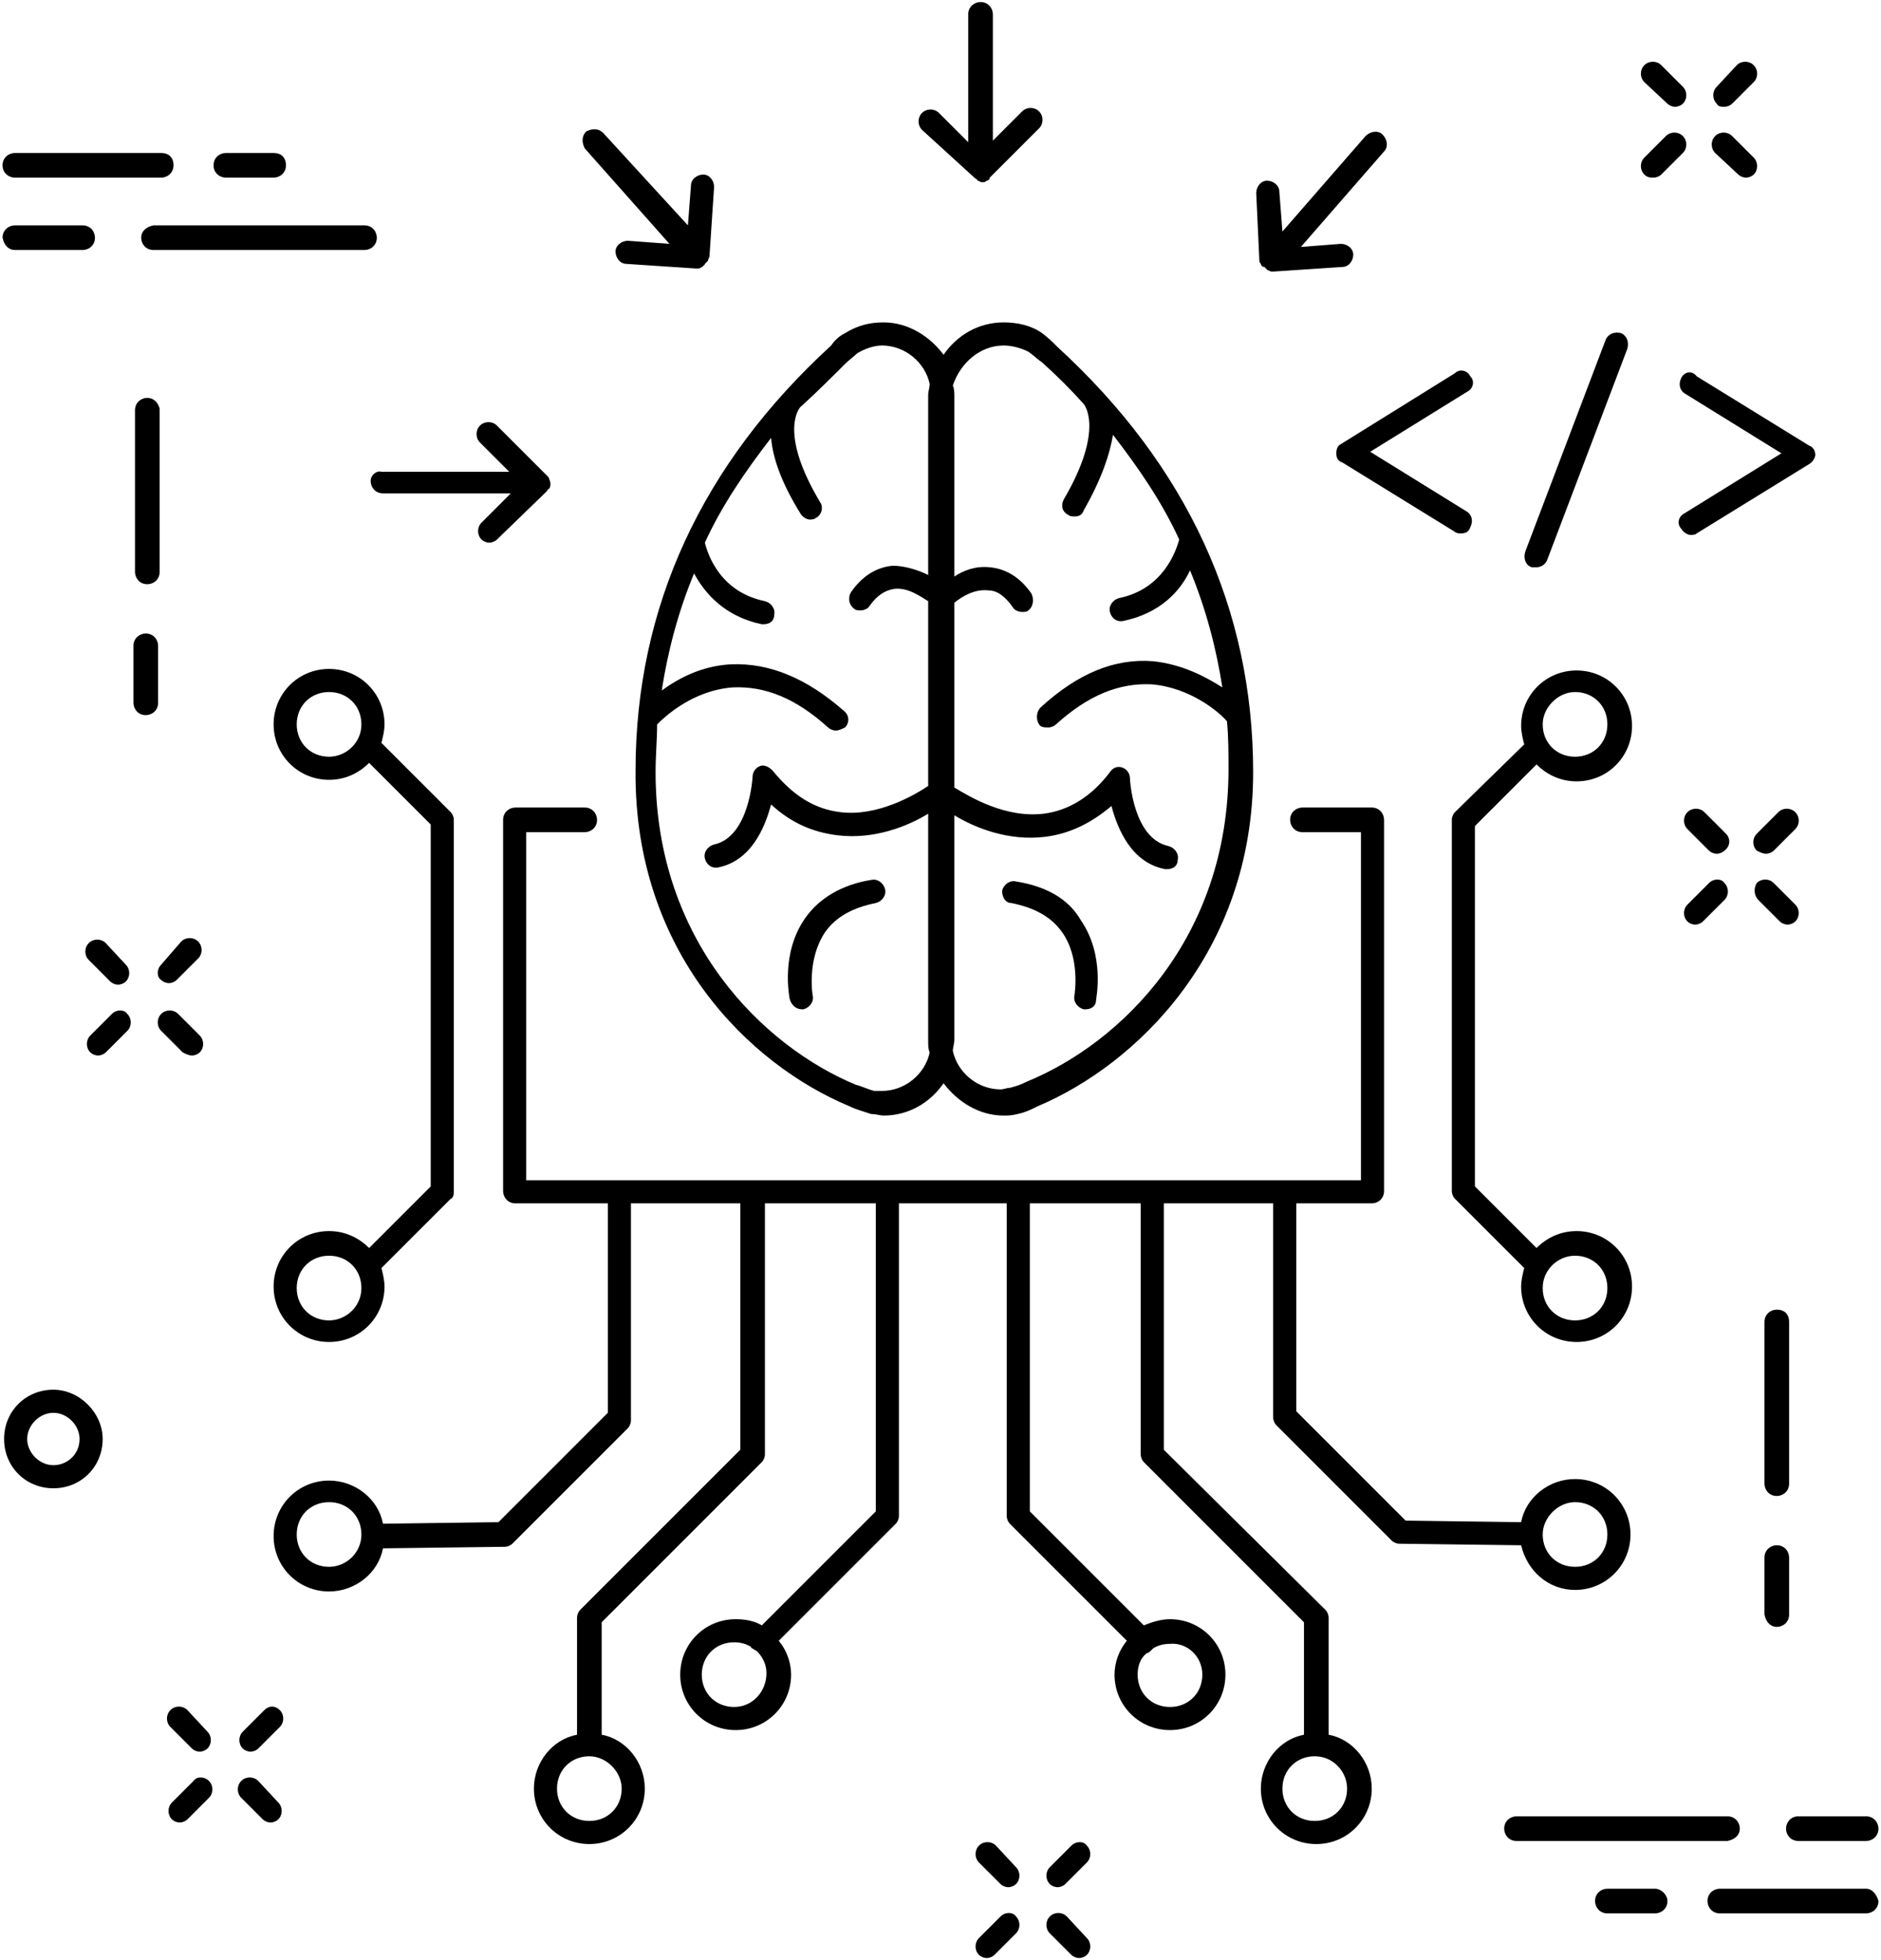
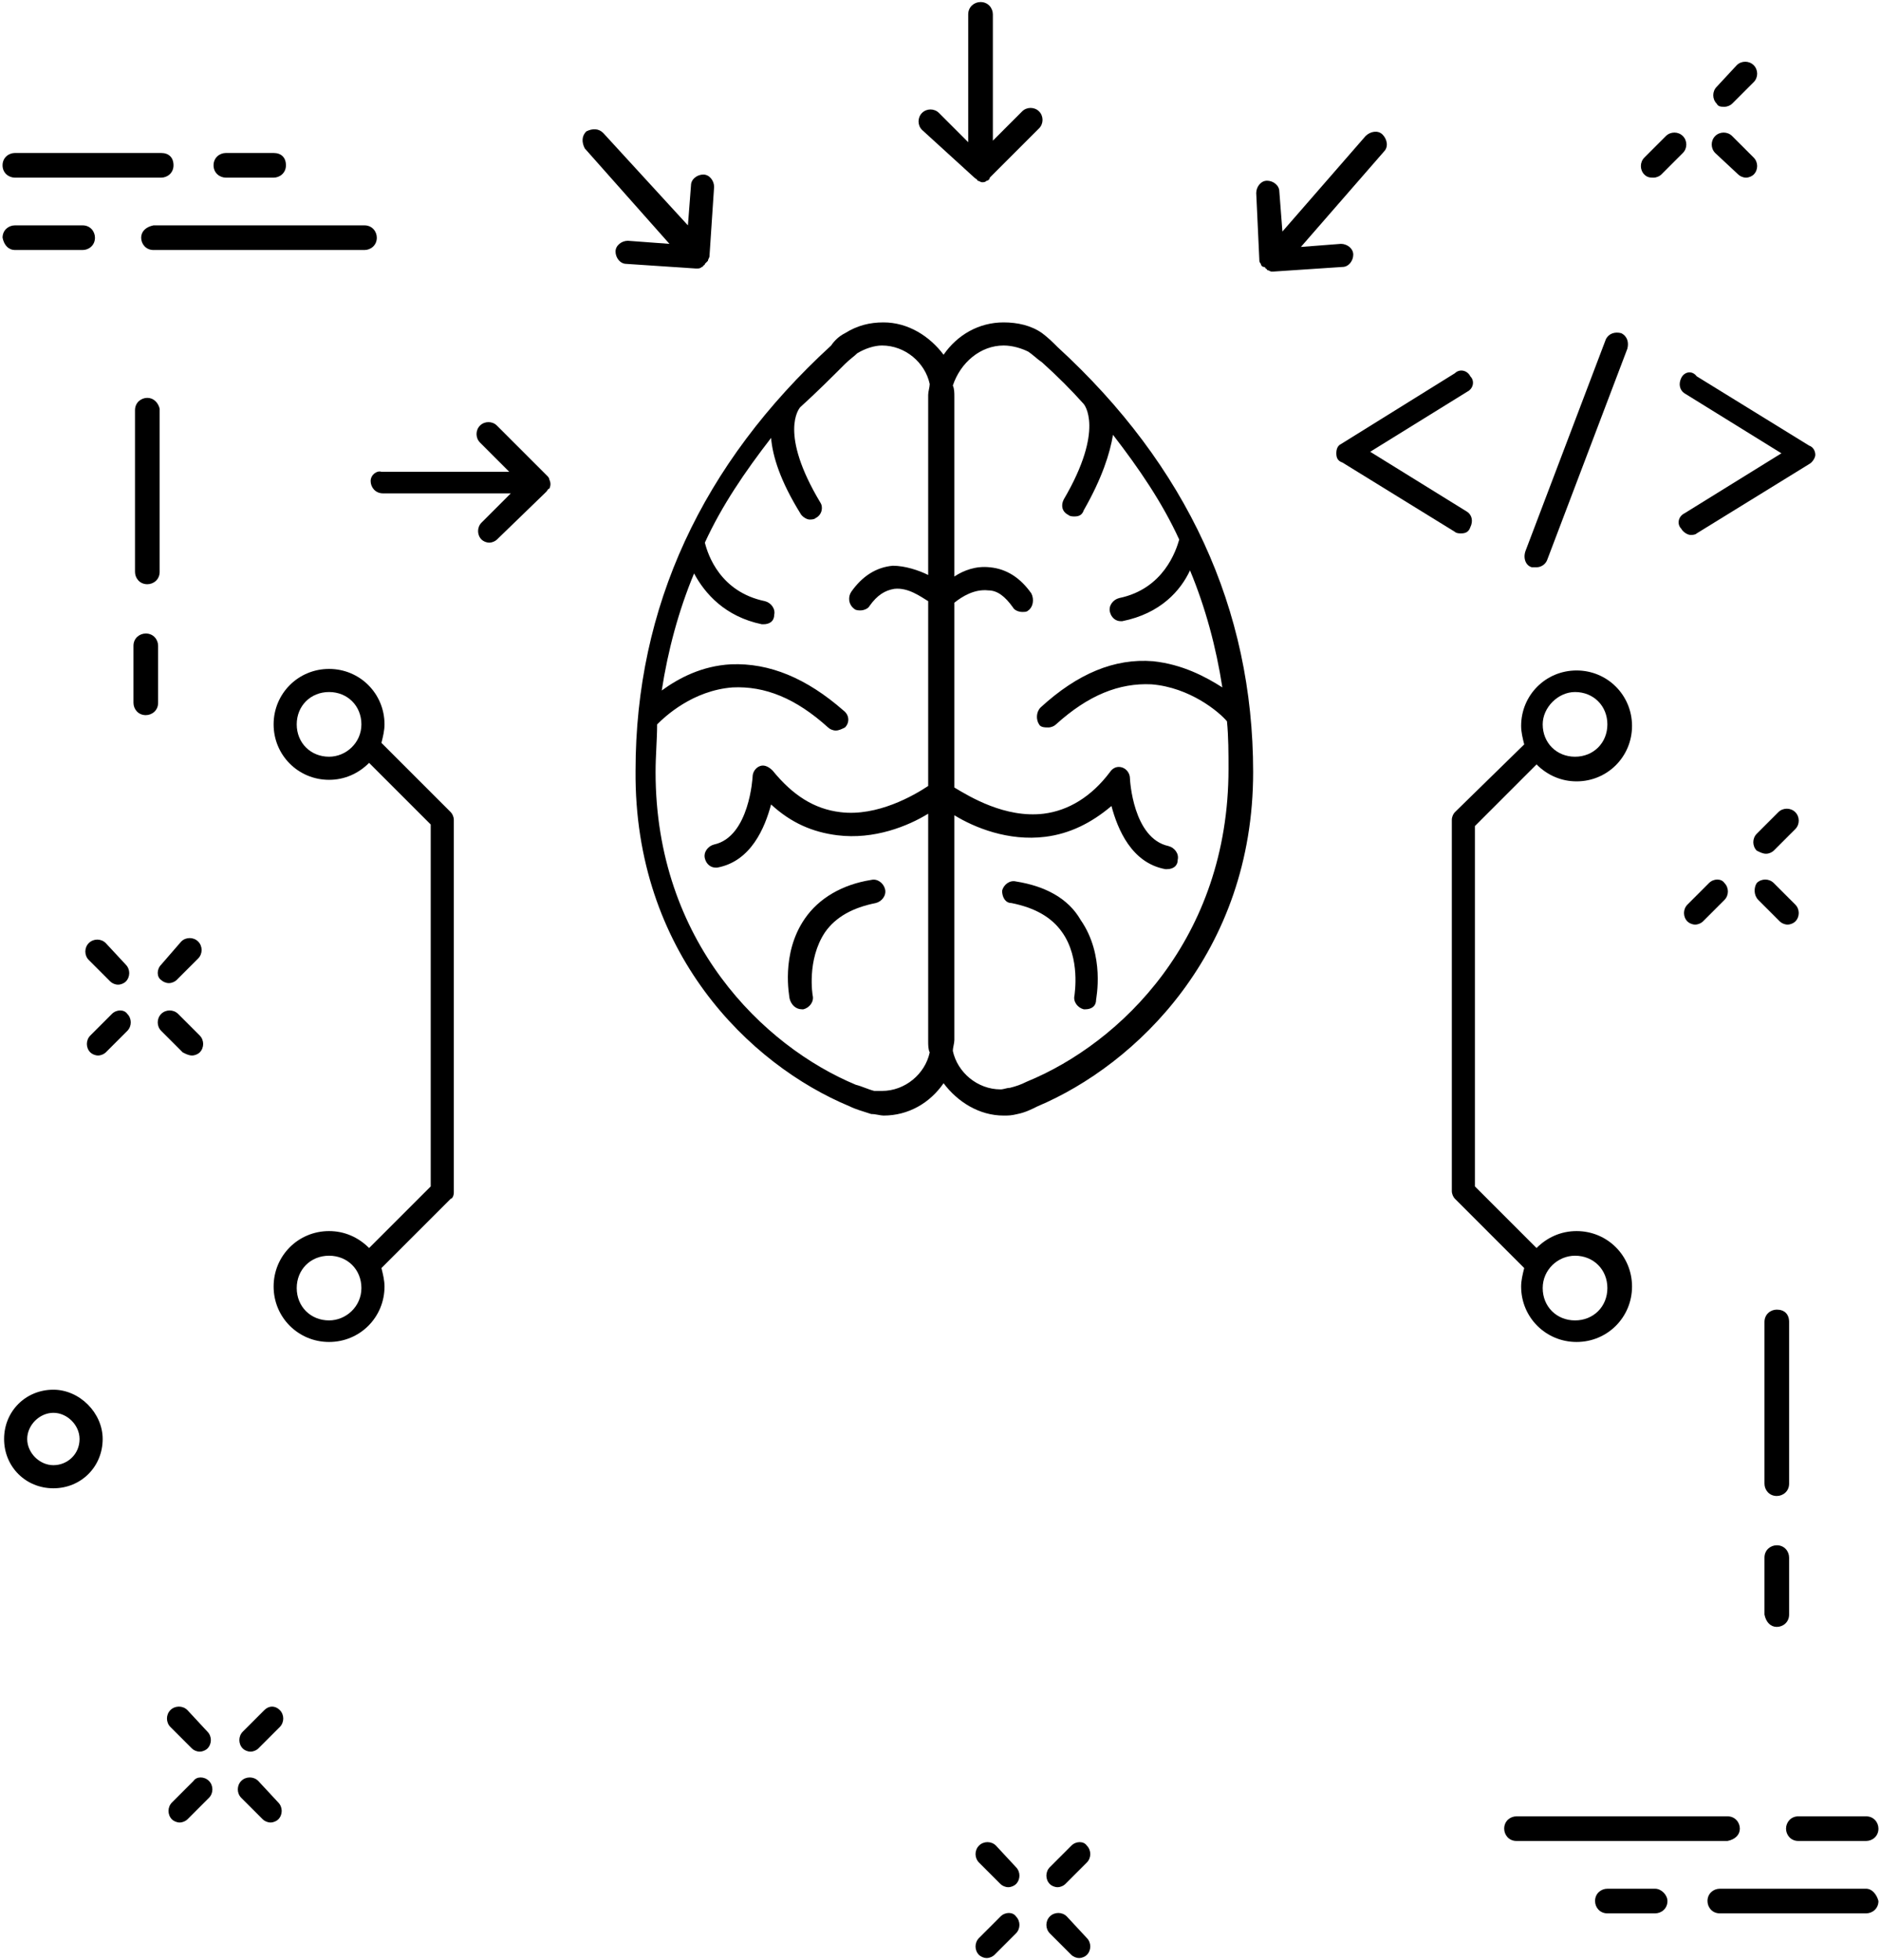
<svg xmlns="http://www.w3.org/2000/svg" width="333" height="347" viewBox="0 0 333 347" fill="none">
  <path d="M150.413 195.858C151.504 196.403 152.595 196.676 154.231 197.221C155.048 197.221 155.866 197.494 156.412 197.494C160.774 197.494 164.591 195.312 167.045 191.768C169.499 195.04 173.316 197.494 177.679 197.494C178.497 197.494 179.042 197.494 180.133 197.221C181.496 196.948 182.587 196.403 183.677 195.858C201.127 188.496 221.849 168.592 221.849 136.691C221.849 107.79 210.125 82.433 187.222 61.438C186.404 60.62 185.586 59.802 184.495 58.984C182.587 57.621 180.133 57.076 177.679 57.076C173.316 57.076 169.499 59.257 167.045 62.801C164.591 59.53 160.774 57.076 156.412 57.076C153.958 57.076 151.777 57.621 149.595 58.984C148.505 59.53 147.687 60.348 147.141 61.166C124.238 82.16 112.514 107.517 112.514 136.419C112.241 168.592 132.691 188.496 150.413 195.858ZM177.679 61.166C179.315 61.166 180.951 61.711 182.041 62.256C182.859 62.801 183.677 63.62 184.495 64.165C187.222 66.619 189.676 69.073 191.857 71.526C191.857 71.526 195.674 75.889 188.313 88.431C187.767 89.522 188.04 90.612 189.131 91.158C189.403 91.43 189.948 91.43 190.221 91.43C191.039 91.43 191.584 91.158 191.857 90.34C195.129 84.614 196.492 80.251 197.038 76.98C201.673 82.978 205.763 88.977 208.762 95.52C208.216 97.429 206.035 104.245 198.128 105.881C197.038 106.154 196.22 107.244 196.492 108.335C196.765 109.426 197.583 109.971 198.401 109.971H198.673C205.49 108.608 209.034 104.518 210.67 100.973C213.397 107.517 215.306 114.606 216.396 121.695C213.397 119.787 209.307 117.605 204.127 117.06C197.31 116.515 190.766 119.241 184.223 125.24C183.405 126.058 183.405 127.421 183.95 128.239C184.223 128.784 185.041 128.784 185.586 128.784C186.131 128.784 186.677 128.512 186.949 128.239C192.675 123.059 198.128 120.877 203.854 121.15C210.67 121.695 215.851 126.058 217.214 127.694C217.487 130.42 217.487 133.419 217.487 136.146C217.487 166.138 198.401 184.679 181.769 191.495C180.678 192.041 179.86 192.313 178.77 192.586C178.224 192.586 177.679 192.859 177.134 192.859C173.044 192.859 169.499 189.859 168.681 186.042C168.681 185.497 168.954 184.679 168.954 184.134V144.326C172.498 146.507 178.497 148.961 185.041 148.143C189.403 147.598 193.22 145.689 196.765 142.69C197.856 146.78 200.309 152.778 206.308 153.869C206.581 153.869 206.581 153.869 206.581 153.869C207.671 153.869 208.489 153.323 208.489 152.233C208.762 151.142 207.944 150.052 206.853 149.779C200.582 148.416 200.037 138.055 200.037 137.782C200.037 136.964 199.491 136.146 198.673 135.873C197.856 135.601 197.038 135.873 196.492 136.691C193.22 141.054 189.131 143.508 184.768 144.053C177.952 144.871 171.681 141.054 168.954 139.418V106.699C170.317 105.609 172.498 104.245 174.952 104.518C176.588 104.518 177.952 105.609 179.315 107.517C179.588 108.062 180.406 108.335 180.951 108.335C181.496 108.335 181.769 108.335 182.041 108.062C182.859 107.517 183.132 106.154 182.587 105.063C180.678 102.337 178.224 100.701 175.225 100.428C172.771 100.155 170.59 100.973 168.954 102.064V70.163C168.954 69.618 168.954 68.8 168.681 68.255C170.045 64.165 173.589 61.166 177.679 61.166ZM149.595 64.438C150.413 63.62 151.231 63.074 151.777 62.529C153.14 61.711 154.776 61.166 156.139 61.166C160.229 61.166 163.773 64.165 164.591 67.982C164.591 68.527 164.319 69.345 164.319 69.891V101.791C162.683 100.973 160.229 100.155 158.048 100.155C155.048 100.428 152.595 102.064 150.686 104.791C150.141 105.609 150.141 106.972 151.231 107.79C151.504 108.062 152.049 108.062 152.322 108.062C152.867 108.062 153.685 107.79 153.958 107.244C155.321 105.336 156.684 104.518 158.32 104.245C160.774 103.973 162.956 105.609 164.319 106.427V139.145C161.865 140.781 155.321 144.598 148.777 143.78C144.142 143.235 140.325 140.781 136.781 136.419C136.235 135.873 135.417 135.328 134.599 135.601C133.781 135.873 133.236 136.691 133.236 137.509C133.236 137.509 132.691 148.143 126.42 149.506C125.329 149.779 124.511 150.869 124.784 151.96C125.056 153.051 125.874 153.596 126.692 153.596H126.965C132.963 152.505 135.417 146.507 136.508 142.417C140.052 145.689 143.87 147.325 148.232 147.87C154.776 148.688 160.774 146.234 164.319 144.053V184.406C164.319 184.952 164.319 185.769 164.591 186.315C163.773 190.132 160.229 193.131 156.139 193.131C155.594 193.131 155.048 193.131 154.776 193.131C153.685 192.859 152.595 192.313 151.504 192.041C135.145 185.224 116.059 166.684 116.059 136.691C116.059 133.692 116.331 130.966 116.331 128.239C117.695 126.876 122.602 122.241 129.691 121.695C135.417 121.423 140.87 123.604 146.596 128.784C146.869 129.057 147.414 129.33 147.959 129.33C148.505 129.33 149.05 129.057 149.595 128.784C150.413 127.966 150.413 126.603 149.323 125.785C142.779 120.059 136.235 117.333 129.419 117.605C124.238 117.878 120.148 120.059 117.149 122.241C118.24 115.152 120.148 108.062 122.875 101.519C124.784 105.063 128.328 109.153 134.872 110.516H135.145C136.235 110.516 137.053 109.971 137.053 108.88C137.326 107.79 136.508 106.699 135.417 106.427C127.51 104.791 125.329 98.247 124.784 96.066C127.783 89.522 131.873 83.523 136.508 77.525C136.781 80.797 138.144 85.159 141.688 90.885C141.961 91.43 142.779 91.976 143.324 91.976C143.597 91.976 144.142 91.976 144.415 91.703C145.506 91.158 145.778 89.794 145.233 88.977C137.871 76.707 141.416 72.344 141.688 72.072C144.688 69.345 147.141 66.891 149.595 64.438Z" fill="black" />
  <path d="M141.961 178.68H142.234C143.324 178.408 144.142 177.317 143.87 176.227C143.87 176.227 142.779 169.955 146.051 165.048C147.959 162.321 150.959 160.685 155.048 159.867C156.139 159.595 156.957 158.504 156.684 157.413C156.412 156.323 155.321 155.505 154.231 155.777C149.05 156.595 144.96 159.049 142.506 162.594C138.144 168.865 139.78 176.499 139.78 176.772C140.052 177.862 140.87 178.68 141.961 178.68Z" fill="black" />
  <path d="M179.86 156.05C178.77 155.777 177.679 156.595 177.406 157.686C177.406 158.777 177.952 159.867 179.042 159.867C183.132 160.685 186.131 162.321 188.04 165.048C191.312 169.683 190.221 175.954 190.221 176.227C189.948 177.317 190.766 178.408 191.857 178.681H192.13C193.22 178.681 194.038 178.135 194.038 177.045C194.038 176.772 195.674 169.138 191.312 162.866C189.13 159.049 185.041 156.868 179.86 156.05Z" fill="black" />
-   <path d="M305.555 147.598L301.738 143.78C300.92 142.963 299.556 142.963 298.738 143.78C297.92 144.598 297.92 145.962 298.738 146.78L302.555 150.597C302.828 150.87 303.373 151.142 303.919 151.142C304.464 151.142 305.009 150.87 305.282 150.597C306.373 149.779 306.373 148.416 305.555 147.598Z" fill="black" />
  <path d="M311.281 159.322L315.098 163.139C315.37 163.412 315.916 163.684 316.461 163.684C317.006 163.684 317.552 163.412 317.824 163.139C318.642 162.321 318.642 160.958 317.824 160.14L314.007 156.323C313.189 155.505 311.826 155.505 311.008 156.323C310.463 157.141 310.463 158.504 311.281 159.322Z" fill="black" />
  <path d="M302.555 156.323L298.738 160.14C297.92 160.958 297.92 162.321 298.738 163.139C299.011 163.412 299.556 163.684 300.102 163.684C300.647 163.684 301.192 163.412 301.465 163.139L305.282 159.322C306.1 158.504 306.1 157.141 305.282 156.323C304.737 155.505 303.373 155.505 302.555 156.323Z" fill="black" />
  <path d="M312.644 151.142C313.189 151.142 313.734 150.87 314.007 150.597L317.824 146.78C318.642 145.962 318.642 144.598 317.824 143.78C317.006 142.963 315.643 142.963 314.825 143.78L311.008 147.598C310.19 148.416 310.19 149.779 311.008 150.597C311.553 150.87 312.098 151.142 312.644 151.142Z" fill="black" />
  <path d="M176.316 326.733C175.498 325.915 174.134 325.915 173.316 326.733C172.499 327.551 172.499 328.914 173.316 329.732L177.134 333.549C177.406 333.822 177.952 334.094 178.497 334.094C179.042 334.094 179.588 333.822 179.86 333.549C180.678 332.731 180.678 331.368 179.86 330.55L176.316 326.733Z" fill="black" />
  <path d="M188.858 339.275C188.04 338.457 186.677 338.457 185.859 339.275C185.041 340.093 185.041 341.456 185.859 342.274L189.676 346.091C189.948 346.364 190.494 346.637 191.039 346.637C191.584 346.637 192.13 346.364 192.402 346.091C193.22 345.273 193.22 343.91 192.402 343.092L188.858 339.275Z" fill="black" />
  <path d="M177.134 339.275L173.316 343.092C172.499 343.91 172.499 345.273 173.316 346.091C173.589 346.364 174.134 346.637 174.68 346.637C175.225 346.637 175.77 346.364 176.043 346.091L179.86 342.274C180.678 341.456 180.678 340.093 179.86 339.275C179.315 338.457 177.952 338.457 177.134 339.275Z" fill="black" />
  <path d="M189.676 326.733L185.859 330.55C185.041 331.368 185.041 332.731 185.859 333.549C186.131 333.822 186.677 334.094 187.222 334.094C187.767 334.094 188.312 333.822 188.585 333.549L192.402 329.732C193.22 328.914 193.22 327.551 192.402 326.733C191.857 325.915 190.494 325.915 189.676 326.733Z" fill="black" />
  <path d="M18.72 166.956C17.902 166.138 16.539 166.138 15.721 166.956C14.903 167.774 14.903 169.138 15.721 169.955L19.538 173.773C19.811 174.045 20.356 174.318 20.902 174.318C21.447 174.318 21.992 174.045 22.265 173.773C23.083 172.955 23.083 171.591 22.265 170.773L18.72 166.956Z" fill="black" />
  <path d="M33.989 186.86C34.534 186.86 35.08 186.587 35.352 186.315C36.17 185.497 36.17 184.134 35.352 183.316L31.535 179.498C30.717 178.68 29.354 178.68 28.536 179.498C27.718 180.316 27.718 181.68 28.536 182.498L32.353 186.315C32.898 186.587 33.444 186.86 33.989 186.86Z" fill="black" />
  <path d="M19.811 179.498L15.994 183.316C15.176 184.134 15.176 185.497 15.994 186.315C16.266 186.587 16.812 186.86 17.357 186.86C17.902 186.86 18.448 186.587 18.72 186.315L22.538 182.498C23.355 181.68 23.355 180.316 22.538 179.498C21.992 178.68 20.629 178.68 19.811 179.498Z" fill="black" />
  <path d="M28.536 173.5C28.809 173.773 29.354 174.045 29.899 174.045C30.445 174.045 30.99 173.773 31.262 173.5L35.08 169.683C35.898 168.865 35.898 167.502 35.08 166.684C34.262 165.866 32.898 165.866 32.081 166.684L28.536 170.774C27.718 171.591 27.718 172.955 28.536 173.5Z" fill="black" />
-   <path d="M295.194 18.359C295.466 18.631 296.012 18.904 296.557 18.904C297.102 18.904 297.648 18.631 297.92 18.359C298.738 17.541 298.738 16.177 297.92 15.359L294.103 11.542C293.285 10.724 291.922 10.724 291.104 11.542C290.286 12.36 290.286 13.723 291.104 14.541L295.194 18.359Z" fill="black" />
  <path d="M307.736 30.901C308.009 31.173 308.554 31.446 309.099 31.446C309.645 31.446 310.19 31.173 310.463 30.901C311.28 30.083 311.28 28.72 310.463 27.901L306.645 24.084C305.827 23.266 304.464 23.266 303.646 24.084C302.828 24.902 302.828 26.266 303.646 27.084L307.736 30.901Z" fill="black" />
  <path d="M292.74 31.446C293.285 31.446 293.83 31.173 294.103 30.901L297.92 27.084C298.738 26.266 298.738 24.902 297.92 24.084C297.102 23.266 295.739 23.266 294.921 24.084L291.104 27.901C290.286 28.72 290.286 30.083 291.104 30.901C291.649 31.446 292.195 31.446 292.74 31.446Z" fill="black" />
  <path d="M305.282 18.904C305.827 18.904 306.373 18.631 306.645 18.359L310.463 14.541C311.281 13.723 311.281 12.36 310.463 11.542C309.645 10.724 308.281 10.724 307.463 11.542L303.919 15.359C303.101 16.177 303.101 17.541 303.919 18.359C304.191 18.904 304.737 18.904 305.282 18.904Z" fill="black" />
  <path d="M33.171 302.739C32.353 301.921 30.99 301.921 30.172 302.739C29.354 303.557 29.354 304.92 30.172 305.738L33.989 309.555C34.262 309.828 34.807 310.101 35.352 310.101C35.898 310.101 36.443 309.828 36.716 309.555C37.534 308.737 37.534 307.374 36.716 306.556L33.171 302.739Z" fill="black" />
  <path d="M45.713 315.281C44.895 314.463 43.532 314.463 42.714 315.281C41.896 316.099 41.896 317.463 42.714 318.281L46.531 322.098C46.804 322.37 47.349 322.643 47.895 322.643C48.44 322.643 48.985 322.37 49.258 322.098C50.076 321.28 50.076 319.916 49.258 319.098L45.713 315.281Z" fill="black" />
  <path d="M34.262 315.281L30.445 319.098C29.627 319.916 29.627 321.28 30.445 322.098C30.717 322.37 31.262 322.643 31.808 322.643C32.353 322.643 32.898 322.37 33.171 322.098L36.988 318.281C37.806 317.463 37.806 316.099 36.988 315.281C36.17 314.463 34.807 314.463 34.262 315.281Z" fill="black" />
  <path d="M46.804 302.739L42.987 306.556C42.169 307.374 42.169 308.737 42.987 309.555C43.259 309.828 43.805 310.101 44.35 310.101C44.895 310.101 45.441 309.828 45.713 309.555L49.531 305.738C50.349 304.92 50.349 303.557 49.531 302.739C48.712 301.921 47.622 301.921 46.804 302.739Z" fill="black" />
  <path d="M26.082 70.436C24.991 70.436 23.901 71.254 23.901 72.617V101.246C23.901 102.337 24.719 103.427 26.082 103.427C27.173 103.427 28.263 102.609 28.263 101.246V72.345C27.991 71.254 27.173 70.436 26.082 70.436Z" fill="black" />
  <path d="M27.991 114.334C27.991 113.243 27.173 112.152 25.809 112.152C24.719 112.152 23.628 112.97 23.628 114.334V124.422C23.628 125.512 24.446 126.603 25.809 126.603C26.9 126.603 27.991 125.785 27.991 124.422V114.334Z" fill="black" />
  <path d="M314.552 231.849C313.462 231.849 312.371 232.666 312.371 234.03V262.659C312.371 263.749 313.189 264.84 314.552 264.84C315.643 264.84 316.734 264.022 316.734 262.659V234.03C316.734 232.666 315.916 231.849 314.552 231.849Z" fill="black" />
  <path d="M314.552 288.016C315.643 288.016 316.734 287.198 316.734 285.834V275.746C316.734 274.656 315.916 273.565 314.552 273.565C313.462 273.565 312.371 274.383 312.371 275.746V285.834C312.644 287.198 313.462 288.016 314.552 288.016Z" fill="black" />
  <path d="M9.45 246.026C4.542 246.026 0.725 249.844 0.725 254.752C0.725 259.659 4.542 263.477 9.45 263.477C14.358 263.477 18.175 259.659 18.175 254.752C18.175 250.116 14.085 246.026 9.45 246.026ZM9.45 259.387C6.996 259.387 4.815 257.205 4.815 254.752C4.815 252.298 6.996 250.116 9.45 250.116C11.904 250.116 14.085 252.298 14.085 254.752C14.085 257.478 11.904 259.387 9.45 259.387Z" fill="black" />
  <path d="M24.991 42.08C24.991 43.17 25.809 44.261 27.173 44.261H64.527C65.617 44.261 66.708 43.443 66.708 42.08C66.708 40.989 65.89 39.898 64.527 39.898H27.173C25.809 40.171 24.991 40.989 24.991 42.08Z" fill="black" />
  <path d="M2.634 44.261H14.63C15.721 44.261 16.812 43.443 16.812 42.08C16.812 40.989 15.994 39.898 14.63 39.898H2.634C1.543 39.898 0.452 40.716 0.452 42.08C0.725 43.443 1.543 44.261 2.634 44.261Z" fill="black" />
  <path d="M2.634 31.446H28.536C29.627 31.446 30.717 30.628 30.717 29.265C30.717 27.901 29.899 27.084 28.536 27.084H2.634C1.543 27.084 0.452 27.901 0.452 29.265C0.452 30.628 1.543 31.446 2.634 31.446Z" fill="black" />
  <path d="M39.987 31.446H48.44C49.531 31.446 50.621 30.628 50.621 29.265C50.621 27.901 49.803 27.084 48.44 27.084H39.987C38.897 27.084 37.806 27.901 37.806 29.265C37.806 30.628 38.897 31.446 39.987 31.446Z" fill="black" />
  <path d="M308.009 323.734C308.009 322.643 307.191 321.552 305.827 321.552H268.473C267.383 321.552 266.292 322.37 266.292 323.734C266.292 324.824 267.11 325.915 268.473 325.915H305.827C307.191 325.642 308.009 324.824 308.009 323.734Z" fill="black" />
  <path d="M316.188 323.734C316.188 324.824 317.006 325.915 318.37 325.915H330.366C331.457 325.915 332.548 325.097 332.548 323.734C332.548 322.643 331.73 321.552 330.366 321.552H318.37C317.006 321.552 316.188 322.643 316.188 323.734Z" fill="black" />
  <path d="M330.366 334.367H304.464C303.373 334.367 302.283 335.185 302.283 336.548C302.283 337.639 303.101 338.73 304.464 338.73H330.366C331.457 338.73 332.548 337.912 332.548 336.548C332.275 335.458 331.457 334.367 330.366 334.367Z" fill="black" />
  <path d="M293.013 334.367H284.56C283.47 334.367 282.379 335.185 282.379 336.548C282.379 337.639 283.197 338.73 284.56 338.73H293.013C294.103 338.73 295.194 337.912 295.194 336.548C295.194 335.458 294.103 334.367 293.013 334.367Z" fill="black" />
-   <path d="M278.834 281.472C284.288 281.472 288.65 277.109 288.65 271.656C288.65 266.203 284.288 261.841 278.834 261.841C274.199 261.841 270.109 265.112 269.291 269.475L248.842 269.202L229.484 249.844V213.035H242.844C243.934 213.035 245.025 212.217 245.025 210.854V145.144C245.025 144.053 244.207 142.962 242.844 142.962H230.574C229.484 142.962 228.393 143.78 228.393 145.144C228.393 146.234 229.211 147.325 230.574 147.325H240.935V208.945H93.156V147.325H103.516C104.607 147.325 105.698 146.507 105.698 145.144C105.698 144.053 104.88 142.962 103.516 142.962H91.247C90.156 142.962 89.066 143.78 89.066 145.144V210.854C89.066 211.944 89.884 213.035 91.247 213.035H107.606V250.116L88.248 269.475L67.799 269.748C66.981 265.385 62.891 262.113 58.255 262.113C52.802 262.113 48.44 266.476 48.44 271.929C48.44 277.382 52.802 281.744 58.255 281.744C62.891 281.744 66.981 278.473 67.799 274.11L89.338 273.837C89.884 273.837 90.429 273.565 90.702 273.292L111.151 252.843C111.423 252.57 111.696 252.025 111.696 251.48V213.035H131.055V256.66L102.698 285.016C102.426 285.289 102.153 285.834 102.153 286.38V307.102C97.791 307.919 94.519 312.009 94.519 316.644C94.519 322.098 98.881 326.46 104.334 326.46C109.788 326.46 114.15 322.098 114.15 316.644C114.15 312.009 110.878 307.919 106.516 307.102V287.198L134.872 258.841C135.145 258.569 135.417 258.023 135.417 257.478V213.035H155.048V267.566L134.872 287.743C133.509 286.925 131.873 286.652 130.237 286.652C124.784 286.652 120.421 291.015 120.421 296.468C120.421 301.921 124.784 306.284 130.237 306.284C135.69 306.284 140.052 301.921 140.052 296.468C140.052 294.287 139.234 292.105 137.871 290.47L158.593 269.748C158.866 269.475 159.138 268.93 159.138 268.384V213.035H178.224V268.384C178.224 268.93 178.497 269.475 178.77 269.748L199.491 290.47C198.128 292.105 197.31 294.287 197.31 296.468C197.31 301.921 201.673 306.284 207.126 306.284C212.579 306.284 216.941 301.921 216.941 296.468C216.941 291.015 212.579 286.652 207.126 286.652C205.49 286.652 203.854 287.198 202.491 287.743L182.314 267.566V213.035H201.945V257.478C201.945 258.023 202.218 258.569 202.491 258.841L230.847 287.198V307.102C226.484 307.919 223.213 312.009 223.213 316.644C223.213 322.098 227.575 326.46 233.028 326.46C238.481 326.46 242.844 322.098 242.844 316.644C242.844 312.009 239.572 307.919 235.209 307.102V286.38C235.209 285.834 234.937 285.289 234.664 285.016L206.035 256.66V213.035H225.394V250.934C225.394 251.48 225.666 252.025 225.939 252.298L246.388 272.747C246.661 273.02 247.206 273.292 247.752 273.292L269.291 273.565C270.382 278.2 274.199 281.472 278.834 281.472ZM58.255 277.382C54.984 277.382 52.53 274.928 52.53 271.656C52.53 268.384 54.984 265.93 58.255 265.93C61.527 265.93 63.981 268.384 63.981 271.656C63.981 274.928 61.255 277.382 58.255 277.382ZM110.06 316.644C110.06 319.916 107.606 322.37 104.334 322.37C101.063 322.37 98.609 319.916 98.609 316.644C98.609 313.373 101.063 310.919 104.334 310.919C107.334 310.919 110.06 313.645 110.06 316.644ZM129.964 302.194C126.692 302.194 124.238 299.74 124.238 296.468C124.238 293.196 126.692 290.742 129.964 290.742C131.055 290.742 132.145 291.015 132.963 291.56C132.963 291.833 133.236 291.833 133.236 291.833C133.509 292.105 133.781 292.105 134.054 292.378C135.145 293.469 135.69 294.832 135.69 296.195C135.69 299.467 133.236 302.194 129.964 302.194ZM212.852 296.468C212.852 299.74 210.398 302.194 207.126 302.194C203.854 302.194 201.4 299.74 201.4 296.468C201.4 294.832 201.945 293.469 203.036 292.651C203.309 292.651 203.581 292.378 203.854 292.105L204.127 291.833C204.945 291.287 206.035 291.015 207.126 291.015C210.125 290.742 212.852 293.196 212.852 296.468ZM238.481 316.644C238.481 319.916 236.027 322.37 232.756 322.37C229.484 322.37 227.03 319.916 227.03 316.644C227.03 313.373 229.484 310.919 232.756 310.919C236.027 310.919 238.481 313.645 238.481 316.644ZM278.834 265.93C282.106 265.93 284.56 268.384 284.56 271.656C284.56 274.928 282.106 277.382 278.834 277.382C275.563 277.382 273.109 274.928 273.109 271.656C273.109 268.657 275.835 265.93 278.834 265.93Z" fill="black" />
  <path d="M257.567 143.78C257.295 144.053 257.022 144.598 257.022 145.144V210.854C257.022 211.399 257.295 211.945 257.567 212.217L269.837 224.487C269.564 225.577 269.291 226.668 269.291 227.759C269.291 233.212 273.654 237.574 279.107 237.574C284.56 237.574 288.923 233.212 288.923 227.759C288.923 222.305 284.56 217.943 279.107 217.943C276.381 217.943 273.927 219.034 272.018 220.942L261.112 210.036V146.234L272.018 135.328C273.927 137.237 276.381 138.327 279.107 138.327C284.56 138.327 288.923 133.965 288.923 128.512C288.923 123.059 284.56 118.696 279.107 118.696C273.654 118.696 269.291 123.059 269.291 128.512C269.291 129.602 269.564 130.693 269.837 131.784L257.567 143.78ZM278.834 222.305C282.106 222.305 284.56 224.759 284.56 228.031C284.56 231.303 282.106 233.757 278.834 233.757C275.563 233.757 273.109 231.303 273.109 228.031C273.109 224.759 275.835 222.305 278.834 222.305ZM278.834 122.513C282.106 122.513 284.56 124.967 284.56 128.239C284.56 131.511 282.106 133.965 278.834 133.965C275.563 133.965 273.109 131.511 273.109 128.239C273.109 125.24 275.835 122.513 278.834 122.513Z" fill="black" />
  <path d="M80.341 211.127V145.144C80.341 144.598 80.068 144.053 79.795 143.78L67.526 131.511C67.799 130.42 68.071 129.33 68.071 128.239C68.071 122.786 63.709 118.423 58.255 118.423C52.802 118.423 48.44 122.786 48.44 128.239C48.44 133.692 52.802 138.055 58.255 138.055C60.982 138.055 63.436 136.964 65.345 135.055L76.251 145.962V210.036L65.345 220.942C63.436 219.034 60.982 217.943 58.255 217.943C52.802 217.943 48.44 222.305 48.44 227.759C48.44 233.212 52.802 237.574 58.255 237.574C63.709 237.574 68.071 233.212 68.071 227.759C68.071 226.668 67.799 225.577 67.526 224.487L79.795 212.217C80.068 212.217 80.341 211.672 80.341 211.127ZM58.255 133.965C54.984 133.965 52.53 131.511 52.53 128.239C52.53 124.967 54.984 122.513 58.255 122.513C61.527 122.513 63.981 124.967 63.981 128.239C63.981 131.511 61.255 133.965 58.255 133.965ZM58.255 233.757C54.984 233.757 52.53 231.303 52.53 228.031C52.53 224.759 54.984 222.305 58.255 222.305C61.527 222.305 63.981 224.759 63.981 228.031C63.981 231.303 61.255 233.757 58.255 233.757Z" fill="black" />
  <path d="M297.648 66.891C297.102 67.982 297.375 69.073 298.193 69.618L315.37 80.251L298.193 90.885C297.102 91.43 296.83 92.794 297.648 93.612C297.92 94.157 298.738 94.702 299.284 94.702C299.556 94.702 300.102 94.702 300.374 94.43L320.278 82.16C320.823 81.888 321.369 81.07 321.369 80.524C321.369 79.979 321.096 79.161 320.278 78.888L300.374 66.619C299.556 65.528 298.193 65.801 297.648 66.891Z" fill="black" />
  <path d="M236.573 80.251C236.573 81.07 236.845 81.615 237.663 81.887L257.567 94.157C257.84 94.43 258.385 94.43 258.658 94.43C259.476 94.43 260.021 94.157 260.294 93.339C260.839 92.248 260.566 91.158 259.748 90.612L242.571 79.979L259.748 69.345C260.839 68.8 261.112 67.437 260.294 66.619C259.748 65.528 258.385 65.255 257.567 66.073L237.391 78.616C236.845 78.888 236.573 79.433 236.573 80.251Z" fill="black" />
  <path d="M271.2 100.428C271.473 100.428 271.745 100.428 272.018 100.428C272.836 100.428 273.654 99.883 273.927 99.065L288.105 61.711C288.377 60.62 288.105 59.53 287.014 58.984C285.923 58.712 284.833 58.984 284.287 60.075L270.109 97.429C269.564 98.792 270.109 100.155 271.2 100.428Z" fill="black" />
  <path d="M172.498 31.446C172.771 31.719 173.044 31.719 173.044 31.991C173.316 31.991 173.589 32.264 173.862 32.264C174.134 32.264 174.407 32.264 174.68 31.991C174.952 31.991 175.225 31.719 175.225 31.446L183.95 22.721C184.768 21.903 184.768 20.54 183.95 19.722C183.132 18.904 181.769 18.904 180.951 19.722L175.77 24.902V2.545C175.77 1.454 174.952 0.363 173.589 0.363C172.498 0.363 171.408 1.181 171.408 2.545V25.175L166.227 19.994C165.409 19.177 164.046 19.177 163.228 19.994C162.41 20.812 162.41 22.176 163.228 22.994L172.498 31.446Z" fill="black" />
  <path d="M118.513 43.17L111.151 42.625C110.06 42.625 108.97 43.443 108.97 44.534C108.97 45.624 109.788 46.715 110.878 46.715L123.148 47.533C123.148 47.533 123.148 47.533 123.42 47.533C123.693 47.533 123.966 47.533 124.238 47.26C124.238 47.26 124.511 47.26 124.511 46.987C124.511 46.987 124.784 46.987 124.784 46.715C125.056 46.442 125.056 46.442 125.329 46.169C125.329 45.897 125.602 45.624 125.602 45.352L126.42 33.082C126.42 31.991 125.602 30.901 124.511 30.901C123.42 30.901 122.33 31.719 122.33 32.809L121.784 39.898L106.788 23.539C105.97 22.721 104.88 22.721 103.789 23.266C102.971 24.084 102.971 25.175 103.516 26.266L118.513 43.17Z" fill="black" />
  <path d="M222.94 45.897C222.94 46.17 222.94 46.442 223.213 46.715C223.213 46.987 223.485 47.26 223.758 47.26C223.758 47.26 224.03 47.26 224.03 47.533C224.03 47.533 224.303 47.533 224.303 47.806C224.576 47.806 224.848 48.078 225.121 48.078C225.121 48.078 225.121 48.078 225.394 48.078L237.663 47.26C238.754 47.26 239.572 46.17 239.572 45.079C239.572 43.988 238.481 43.17 237.391 43.17L230.302 43.716L245.025 26.811C245.843 25.993 245.57 24.63 244.752 23.812C243.934 22.994 242.571 23.266 241.753 24.084L227.03 40.989L226.484 33.9C226.484 32.809 225.394 31.991 224.303 31.991C223.212 31.991 222.395 33.082 222.395 34.173L222.94 45.897Z" fill="black" />
  <path d="M65.617 85.159C65.617 86.25 66.435 87.341 67.798 87.341H90.429L85.248 92.521C84.43 93.339 84.43 94.702 85.248 95.52C85.521 95.793 86.066 96.066 86.612 96.066C87.157 96.066 87.702 95.793 87.975 95.52L96.7 87.068C96.973 86.795 96.973 86.523 97.245 86.523C97.518 85.977 97.518 85.432 97.245 84.887C97.245 84.614 96.973 84.341 96.973 84.341L87.975 75.344C87.157 74.526 85.794 74.526 84.976 75.344C84.158 76.162 84.158 77.525 84.976 78.343L90.156 83.523H67.526C66.708 83.251 65.617 84.069 65.617 85.159Z" fill="black" />
</svg>